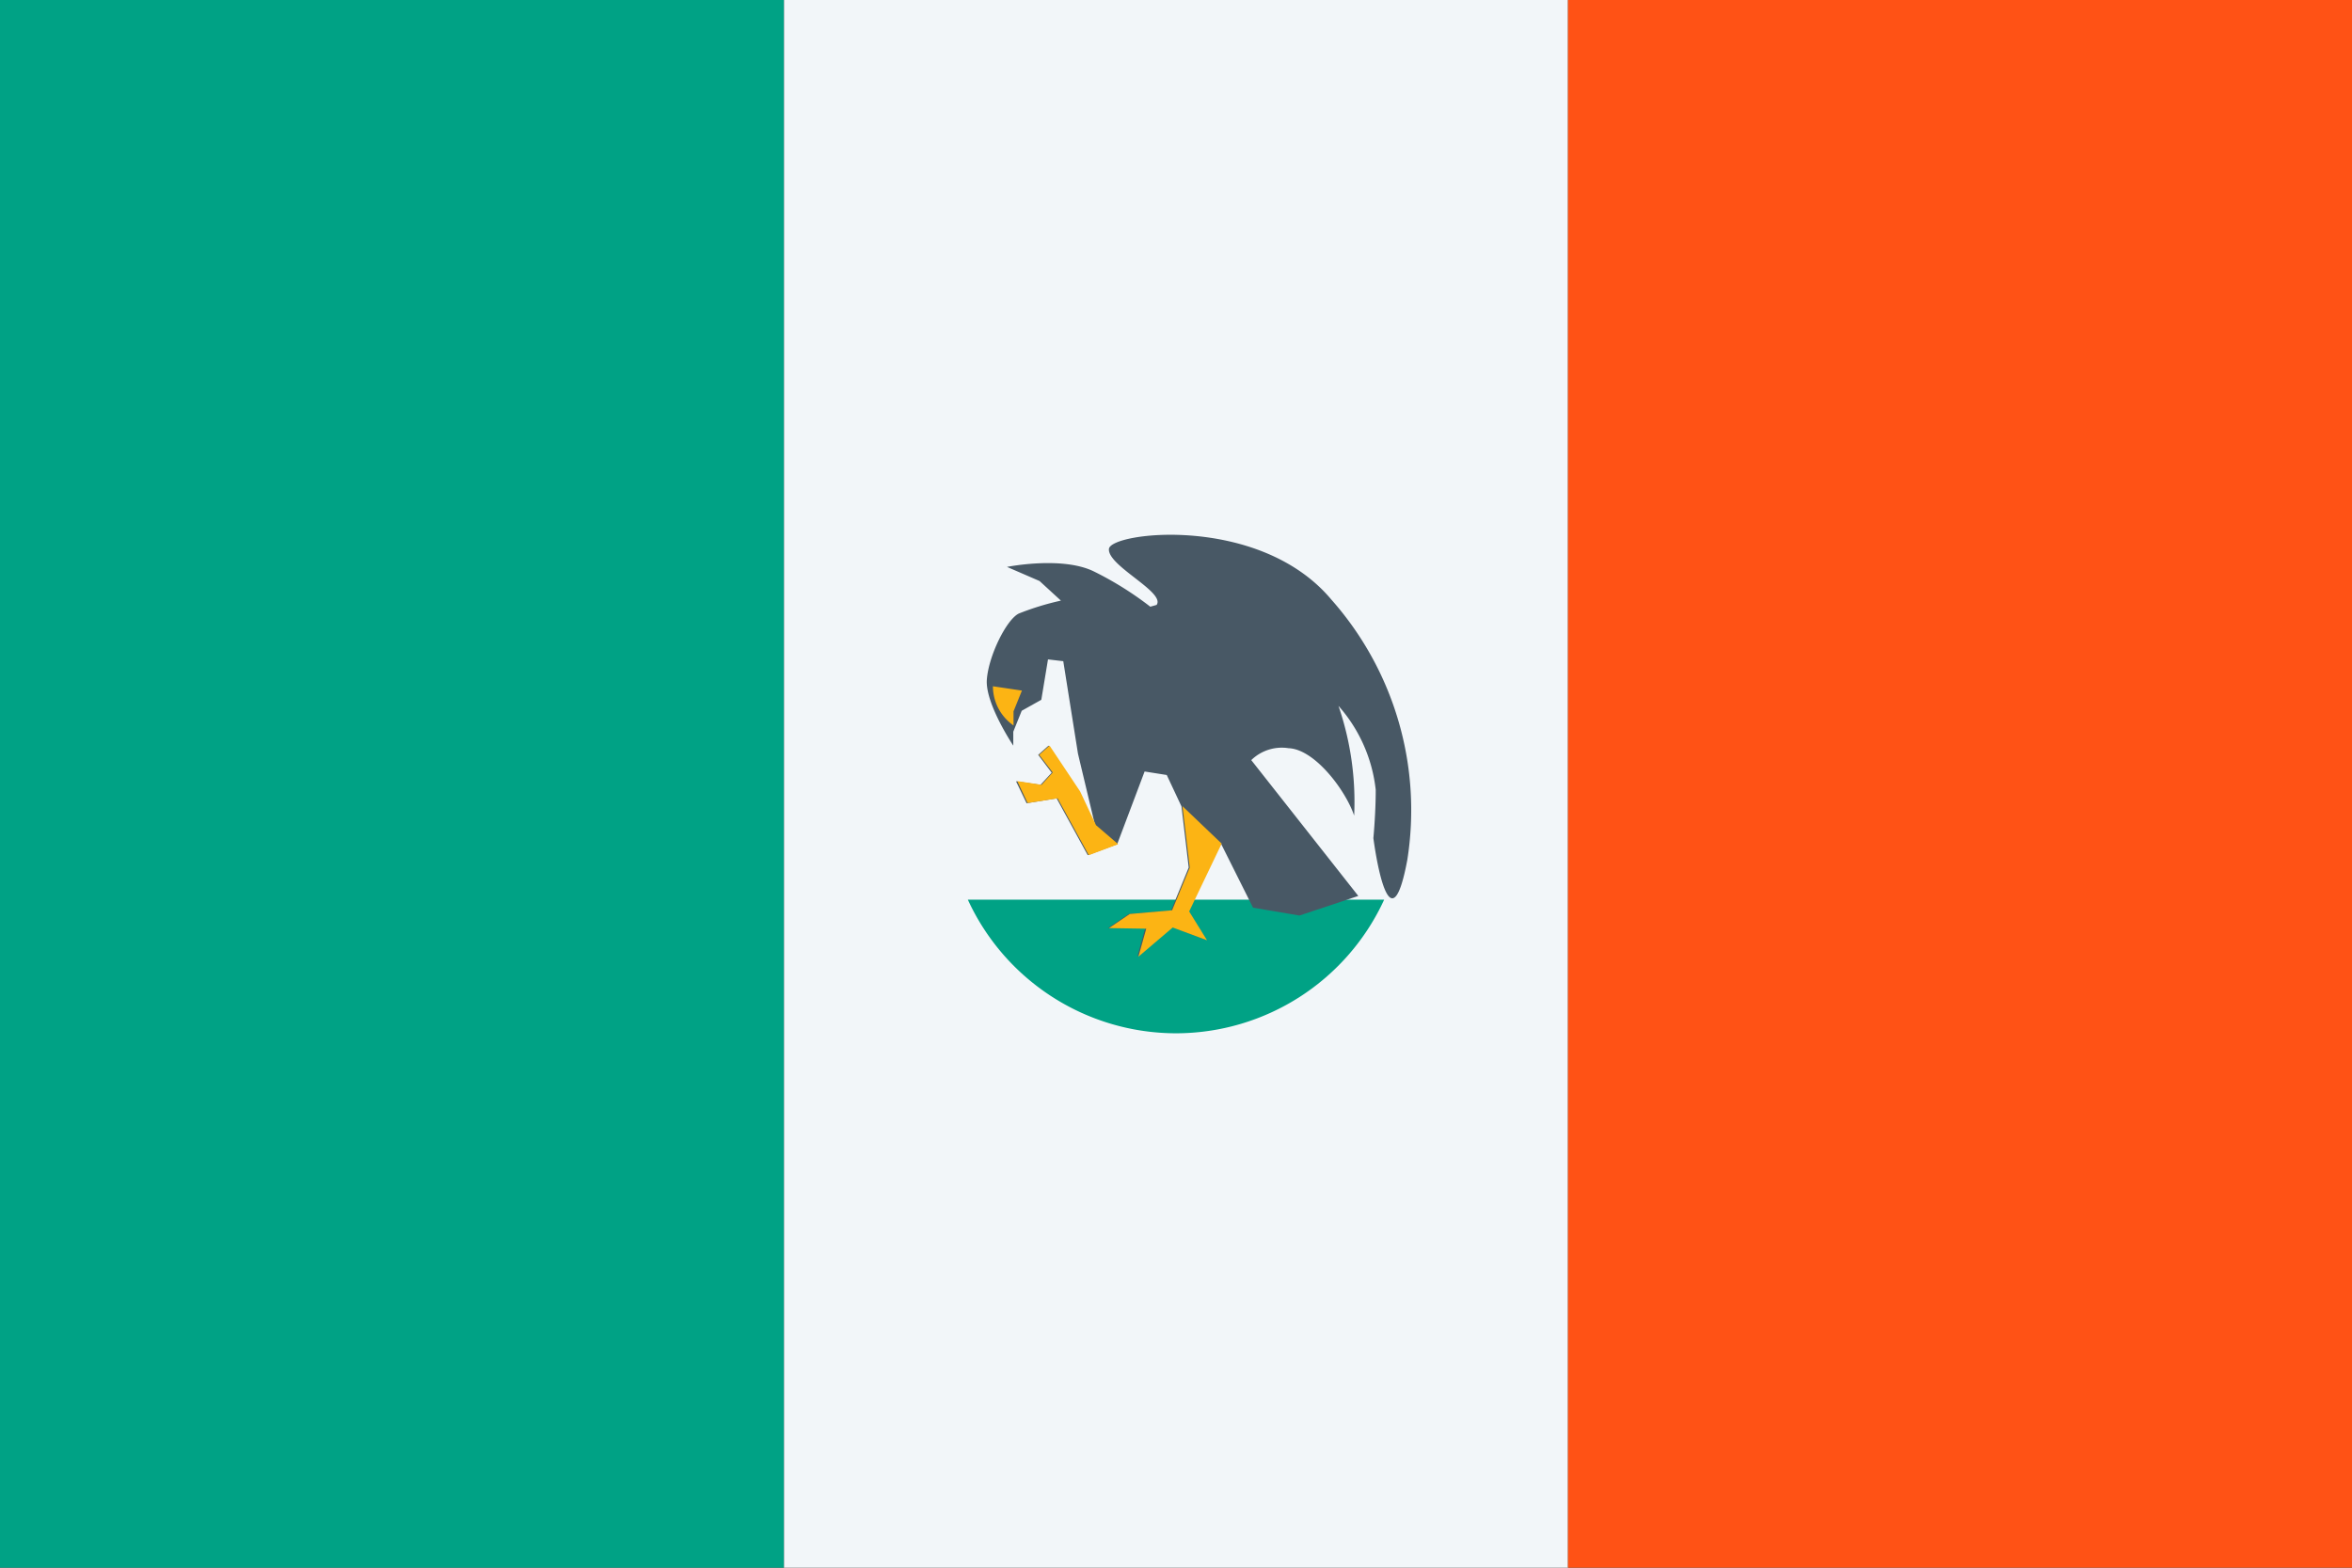
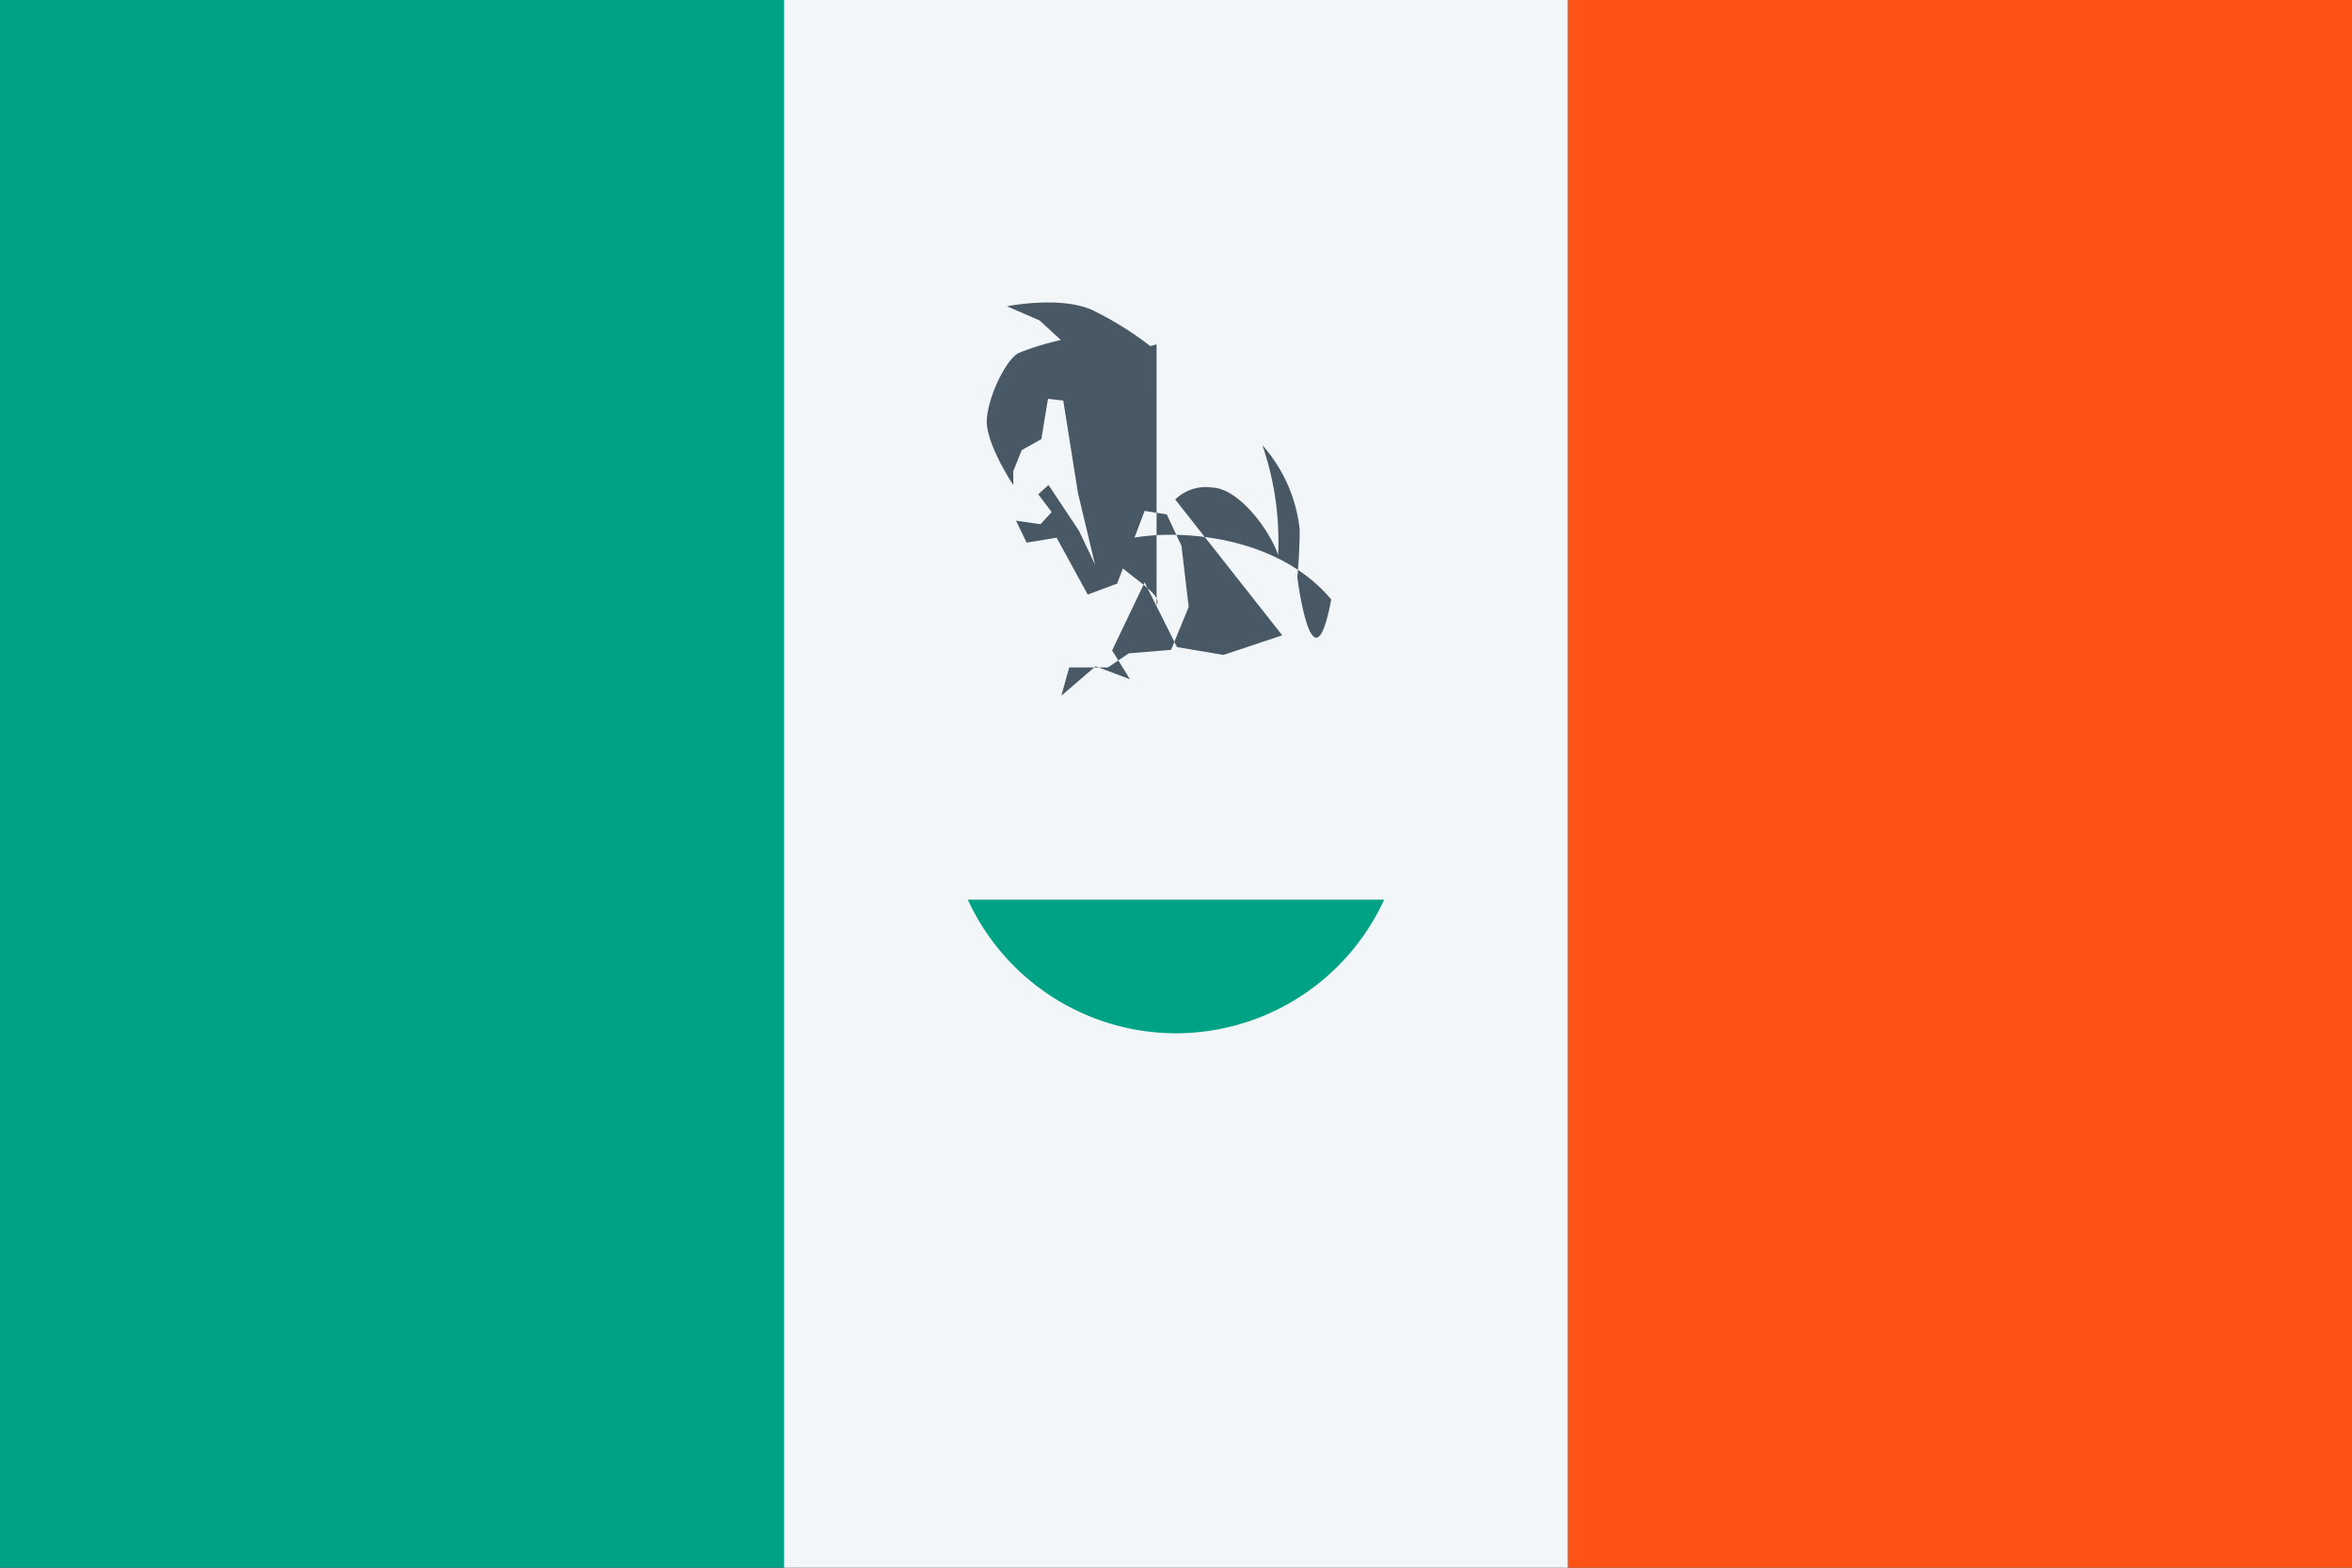
<svg xmlns="http://www.w3.org/2000/svg" width="75" height="50" viewBox="0 0 75 50" fill="none">
  <rect x="0" y="0" width="75" height="50" fill="#333333" stroke="none" />
  <path d="M25 0H0v50h25V0z" fill="#00A285" />
  <path d="M50 0H25v50h25V0z" fill="#F2F6F9" />
  <path d="M75 0H50v50h25V0z" fill="#FF5215" />
  <path d="M30.862 28.694a7.313 7.313 0 0 0 6.638 4.262 7.313 7.313 0 0 0 6.638-4.262H30.862z" fill="#00A285" />
-   <path d="M36.881 19.294c.294-.407-1.575-1.25-1.519-1.788.057-.537 4.8-1.112 7.088 1.613a10.131 10.131 0 0 1 2.425 8.312c-.469 2.5-.906.588-1.081-.7 0 0 .075-.775.075-1.537a4.825 4.825 0 0 0-1.188-2.681 9.418 9.418 0 0 1 .5 3.5c-.262-.788-1.25-2.12-2.094-2.15a1.394 1.394 0 0 0-1.187.38l3.413 4.332-1.876.625-1.48-.25-1.032-2.063-1.037 2.17.568.918-1.094-.413-1.093.938.25-.9H35.33l.663-.45 1.35-.112.562-1.37-.231-1.95-.469-1-.706-.112-.875 2.319-.938.35-.993-1.813-.957.157-.337-.7.781.112.356-.387-.43-.569.33-.294.976 1.469.506 1.069-.544-2.281-.469-2.95-.487-.057-.213 1.288-.625.35-.269.668v.444s-.9-1.343-.843-2.106c.056-.762.625-1.913 1.018-2.106a8.75 8.75 0 0 1 1.344-.413l-.681-.625-1.038-.45s1.738-.35 2.757.138c.64.314 1.248.694 1.812 1.131l.2-.056z" fill="#485865" />
-   <path d="M35.656 26.925l-.937.35-.994-1.813-.956.15-.331-.7.774.12.357-.395-.431-.562.33-.294.976 1.463.506 1.075m4.006.587L37.92 29.07l.569.919-1.094-.407-1.094.931.25-.893-1.188-.019.663-.45 1.35-.119.563-1.362-.232-1.957m-5.12-3.688l-.268.663v.45a1.526 1.526 0 0 1-.657-1.25" fill="#FCB414" />
+   <path d="M36.881 19.294c.294-.407-1.575-1.25-1.519-1.788.057-.537 4.8-1.112 7.088 1.613c-.469 2.5-.906.588-1.081-.7 0 0 .075-.775.075-1.537a4.825 4.825 0 0 0-1.188-2.681 9.418 9.418 0 0 1 .5 3.5c-.262-.788-1.25-2.12-2.094-2.15a1.394 1.394 0 0 0-1.187.38l3.413 4.332-1.876.625-1.48-.25-1.032-2.063-1.037 2.17.568.918-1.094-.413-1.093.938.25-.9H35.33l.663-.45 1.35-.112.562-1.37-.231-1.95-.469-1-.706-.112-.875 2.319-.938.35-.993-1.813-.957.157-.337-.7.781.112.356-.387-.43-.569.33-.294.976 1.469.506 1.069-.544-2.281-.469-2.95-.487-.057-.213 1.288-.625.35-.269.668v.444s-.9-1.343-.843-2.106c.056-.762.625-1.913 1.018-2.106a8.75 8.75 0 0 1 1.344-.413l-.681-.625-1.038-.45s1.738-.35 2.757.138c.64.314 1.248.694 1.812 1.131l.2-.056z" fill="#485865" />
</svg>